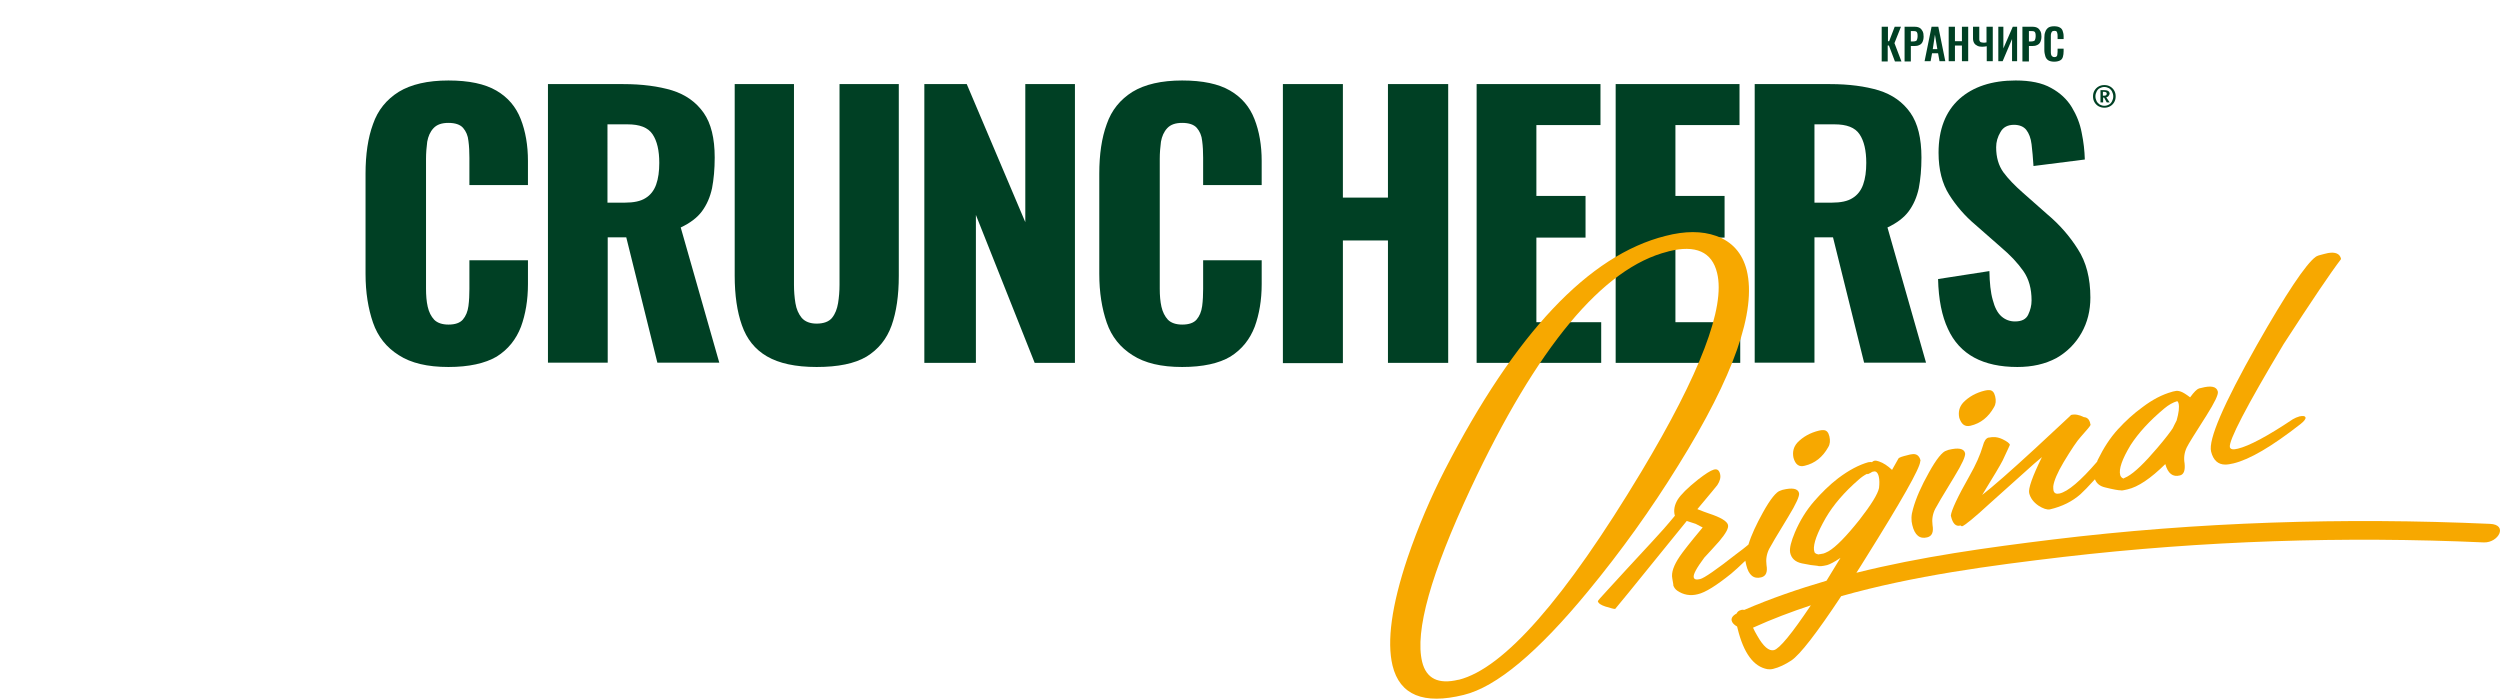
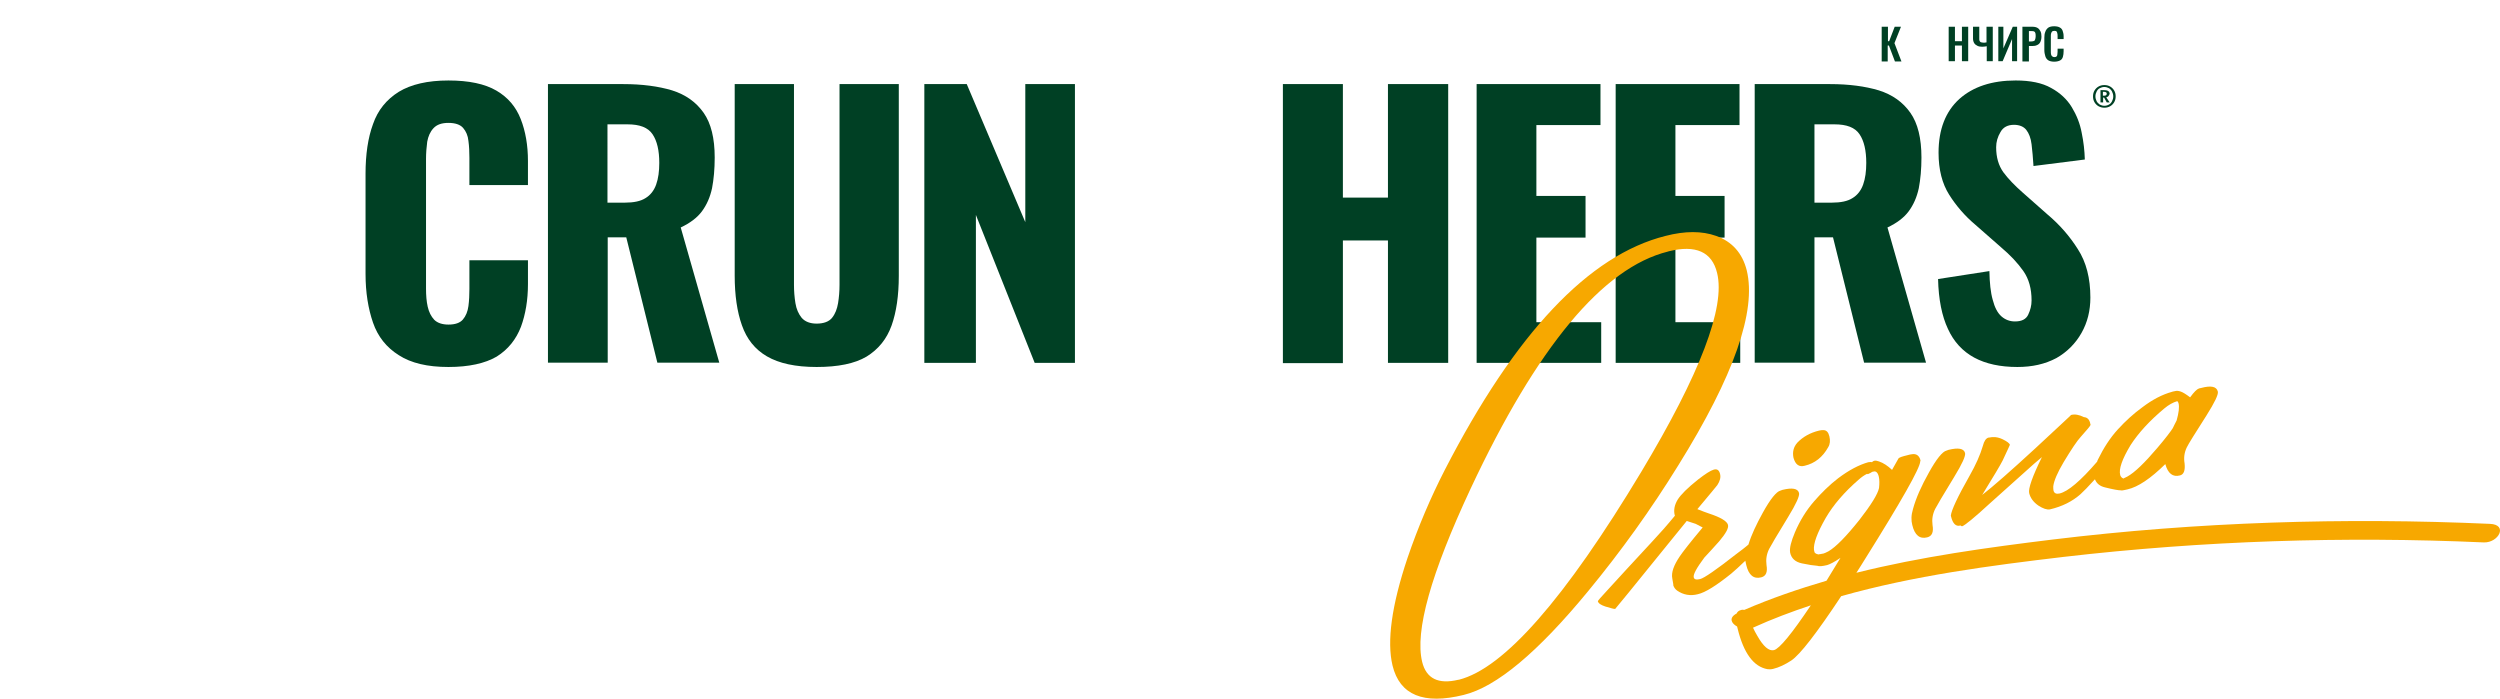
<svg xmlns="http://www.w3.org/2000/svg" x="0px" y="0px" viewBox="0 0 1037.5 290" style="enable-background:new 0 0 1037.5 290;" xml:space="preserve">
  <style type="text/css"> .st0{fill:#004024;} .st1{fill:#F7A800;} </style>
  <g id="Layer_1"> </g>
  <g id="w001">
    <g>
      <g>
        <g>
          <path class="st0" d="M186.1,152.3c-8.7,0-15.5-1.6-20.6-4.9c-5.1-3.2-8.7-7.7-10.7-13.5c-2-5.8-3.1-12.5-3.1-20.2V72.1 c0-8,1-14.9,3.1-20.6c2-5.8,5.6-10.2,10.7-13.4c5.1-3.1,12-4.7,20.6-4.7c8.5,0,15.1,1.4,19.9,4.2c4.8,2.8,8.1,6.7,10.1,11.8 c2,5.1,3,10.9,3,17.4v10h-24.3V65.5c0-2.5-0.1-4.8-0.4-7c-0.2-2.2-1-4-2.2-5.4c-1.2-1.4-3.3-2.1-6.1-2.1c-2.8,0-4.8,0.7-6.2,2.2 c-1.4,1.5-2.2,3.4-2.6,5.6c-0.3,2.3-0.5,4.7-0.5,7.1v53.9c0,2.8,0.2,5.3,0.7,7.5c0.5,2.2,1.4,4,2.7,5.4c1.3,1.3,3.3,2,5.9,2 c2.8,0,4.8-0.7,6-2.1c1.2-1.4,2-3.3,2.3-5.6c0.3-2.3,0.4-4.7,0.4-7.1v-11.9h24.3v9.9c0,6.6-1,12.5-2.9,17.7 c-2,5.2-5.3,9.4-10.1,12.4C201.3,150.8,194.6,152.3,186.1,152.3z" />
          <path class="st0" d="M227.4,150.6V34.9h31.3c7.8,0,14.5,0.9,20.2,2.6c5.7,1.8,10,4.9,13.1,9.3c3.1,4.4,4.6,10.6,4.6,18.6 c0,4.8-0.4,9-1.1,12.7c-0.8,3.7-2.2,6.9-4.2,9.6c-2,2.7-5,4.9-8.8,6.7l16,56.1h-25.7l-12.9-52h-7.7v52H227.4z M252.2,84.1h7.1 c3.7,0,6.6-0.6,8.6-1.9c2-1.2,3.5-3.1,4.4-5.6c0.9-2.5,1.3-5.5,1.3-9c0-5.1-0.9-9.1-2.8-11.9c-1.9-2.8-5.3-4.1-10.4-4.1h-8.3 V84.1z" />
          <path class="st0" d="M338.9,152.3c-8.8,0-15.6-1.5-20.6-4.4c-5-2.9-8.4-7.2-10.4-12.9c-2-5.6-3-12.5-3-20.6V34.9h24.6v83.3 c0,2.6,0.2,5.1,0.6,7.6c0.4,2.5,1.3,4.5,2.6,6.1c1.4,1.6,3.5,2.4,6.2,2.4c2.9,0,5.1-0.8,6.4-2.4c1.3-1.6,2.1-3.7,2.5-6.1 c0.4-2.5,0.6-5,0.6-7.6V34.9h24.6v79.6c0,8.1-1,15-3,20.6c-2,5.6-5.5,9.9-10.4,12.9C354.7,150.9,347.8,152.3,338.9,152.3z" />
          <path class="st0" d="M383.6,150.6V34.9h17.6l24.3,57.3V34.9h20.6v115.7h-16.7l-24.4-61.4v61.4H383.6z" />
-           <path class="st0" d="M490.6,152.3c-8.7,0-15.5-1.6-20.6-4.9c-5.1-3.2-8.7-7.7-10.7-13.5c-2-5.8-3.1-12.5-3.1-20.2V72.1 c0-8,1-14.9,3.1-20.6c2-5.8,5.6-10.2,10.7-13.4c5.1-3.1,12-4.7,20.6-4.7c8.5,0,15.1,1.4,19.9,4.2c4.8,2.8,8.1,6.7,10.1,11.8 c2,5.1,3,10.9,3,17.4v10h-24.3V65.5c0-2.5-0.1-4.8-0.4-7c-0.2-2.2-1-4-2.2-5.4c-1.2-1.4-3.3-2.1-6.1-2.1c-2.8,0-4.8,0.7-6.2,2.2 c-1.4,1.5-2.2,3.4-2.6,5.6c-0.3,2.3-0.5,4.7-0.5,7.1v53.9c0,2.8,0.2,5.3,0.7,7.5c0.5,2.2,1.4,4,2.7,5.4c1.3,1.3,3.3,2,5.9,2 c2.8,0,4.8-0.7,6-2.1c1.2-1.4,2-3.3,2.3-5.6c0.3-2.3,0.4-4.7,0.4-7.1v-11.9h24.3v9.9c0,6.6-1,12.5-2.9,17.7 c-2,5.2-5.3,9.4-10.1,12.4C505.9,150.8,499.2,152.3,490.6,152.3z" />
          <path class="st0" d="M532.4,150.6V34.9h24.9v47.1h18.7V34.9h25v115.7h-25V99.8h-18.7v50.9H532.4z" />
          <path class="st0" d="M612.8,150.6V34.9h51.4v17h-26.6v29.4h20.4v17.3h-20.4v35.1h26.9v16.9H612.8z" />
          <path class="st0" d="M670.5,150.6V34.9h51.4v17h-26.6v29.4h20.4v17.3h-20.4v35.1h26.9v16.9H670.5z" />
          <path class="st0" d="M728.2,150.6V34.9h31.3c7.8,0,14.5,0.9,20.2,2.6c5.7,1.8,10,4.9,13.1,9.3c3.1,4.4,4.6,10.6,4.6,18.6 c0,4.8-0.4,9-1.1,12.7c-0.8,3.7-2.2,6.9-4.2,9.6c-2,2.7-5,4.9-8.8,6.7l16,56.1h-25.7l-12.9-52h-7.7v52H728.2z M753.1,84.1h7.1 c3.7,0,6.6-0.6,8.6-1.9c2-1.2,3.5-3.1,4.4-5.6c0.9-2.5,1.3-5.5,1.3-9c0-5.1-0.9-9.1-2.8-11.9c-1.9-2.8-5.3-4.1-10.4-4.1h-8.3 V84.1z" />
          <path class="st0" d="M837.2,152.3c-7.1,0-13.1-1.3-17.9-3.9c-4.8-2.6-8.5-6.6-10.9-11.9c-2.5-5.3-3.9-12.2-4.1-20.7l21.3-3.3 c0.1,4.9,0.5,8.9,1.4,12c0.8,3.1,2,5.4,3.6,6.8c1.6,1.4,3.5,2.1,5.6,2.1c2.8,0,4.6-0.9,5.5-2.8s1.4-3.8,1.4-5.9 c0-4.9-1.1-8.9-3.4-12.2c-2.3-3.3-5.4-6.6-9.3-9.9l-10.6-9.3c-4.4-3.7-8-7.9-10.9-12.5c-2.9-4.6-4.4-10.4-4.4-17.4 c0-9.7,2.9-17.1,8.6-22.3c5.7-5.1,13.5-7.7,23.4-7.7c6.1,0,11,1,14.7,3.1c3.7,2,6.6,4.7,8.6,8c2,3.3,3.4,6.8,4.1,10.6 c0.8,3.8,1.2,7.5,1.3,11.1l-21.3,2.7c-0.2-3.4-0.5-6.4-0.8-9c-0.3-2.6-1.1-4.6-2.2-6c-1.1-1.4-2.9-2.1-5.1-2.1 c-2.6,0-4.5,1-5.6,3c-1.2,2-1.8,4.1-1.8,6.3c0,4.2,1,7.6,3,10.4c2,2.7,4.7,5.5,8,8.4l10.3,9.1c5,4.2,9.2,9,12.6,14.4 c3.5,5.4,5.2,12.1,5.2,20.1c0,5.4-1.2,10.3-3.7,14.7c-2.5,4.4-6,7.9-10.4,10.4C848.7,151.1,843.4,152.3,837.2,152.3z" />
        </g>
        <g>
          <path class="st0" d="M875.7,35.9c0.7,0.4,1.3,1,1.7,1.7c0.4,0.7,0.6,1.5,0.6,2.4c0,0.9-0.2,1.7-0.6,2.4c-0.4,0.7-1,1.3-1.7,1.7 c-0.7,0.4-1.5,0.6-2.4,0.6c-0.9,0-1.6-0.2-2.4-0.6c-0.7-0.4-1.3-1-1.7-1.7c-0.4-0.7-0.6-1.5-0.6-2.4c0-0.9,0.2-1.7,0.6-2.4 c0.4-0.7,1-1.3,1.7-1.7c0.7-0.4,1.5-0.6,2.4-0.6C874.2,35.3,875,35.5,875.7,35.9z M875.2,43.4c0.6-0.3,1-0.8,1.3-1.4 c0.3-0.6,0.5-1.2,0.5-2c0-0.7-0.2-1.4-0.5-2c-0.3-0.6-0.8-1.1-1.3-1.4c-0.6-0.3-1.2-0.5-1.9-0.5c-0.7,0-1.3,0.2-1.9,0.5 c-0.6,0.3-1,0.8-1.3,1.4c-0.3,0.6-0.5,1.2-0.5,2c0,0.7,0.2,1.4,0.5,2c0.3,0.6,0.8,1,1.3,1.4c0.6,0.3,1.2,0.5,1.9,0.5 C874,43.9,874.7,43.7,875.2,43.4z M875,39.9c-0.2,0.2-0.5,0.4-0.9,0.5l1.4,2.1h-1.2l-1.1-2h-0.4v2h-1.1v-5.1h1.5 c1.5,0,2.3,0.5,2.3,1.6C875.3,39.3,875.2,39.6,875,39.9z M872.7,39.7h0.6c0.7,0,1-0.3,1-0.8c0-0.3-0.1-0.5-0.3-0.6 c-0.2-0.1-0.4-0.2-0.8-0.2h-0.5V39.7z" />
        </g>
      </g>
    </g>
    <g>
      <g>
        <path class="st0" d="M780.9,25.4V11.1h2.6v6h0.5l2.3-6h2.6l-2.7,6.8l2.9,7.6h-2.7l-2.5-6.6h-0.5v6.6H780.9z" />
-         <path class="st0" d="M790.4,25.4V11.1h4.2c0.9,0,1.6,0.2,2.1,0.5c0.5,0.3,0.9,0.8,1.2,1.4c0.3,0.6,0.4,1.3,0.4,2.2 c0,0.9-0.2,1.7-0.5,2.3c-0.3,0.6-0.8,1-1.3,1.2c-0.6,0.3-1.2,0.4-2,0.4H793v6.4H790.4z M793,17.2h1c0.5,0,0.8-0.1,1.1-0.2 c0.3-0.1,0.4-0.4,0.5-0.7c0.1-0.3,0.2-0.7,0.2-1.2c0-0.5,0-0.9-0.1-1.3c-0.1-0.3-0.2-0.6-0.5-0.7c-0.3-0.2-0.7-0.2-1.2-0.2h-1 V17.2z" />
-         <path class="st0" d="M798.7,25.4l2.9-14.3h2.8l2.9,14.3h-2.4l-0.6-3.3h-2.5l-0.6,3.3H798.7z M802.1,20.4h1.9l-1-6L802.1,20.4z" />
        <path class="st0" d="M808.7,25.4V11.1h2.6v6h2.9v-6h2.6v14.3h-2.6v-6.5h-2.9v6.5H808.7z" />
        <path class="st0" d="M824.5,25.4v-6.2c-0.7,0.1-1.3,0.2-1.9,0.2c-0.8,0-1.4-0.1-2-0.4s-1-0.6-1.3-1.1c-0.3-0.5-0.5-1.1-0.5-1.9 v-4.9h2.6v4.9c0,0.4,0,0.7,0.1,0.9c0.1,0.3,0.3,0.5,0.5,0.6c0.3,0.1,0.7,0.2,1.1,0.2c0.2,0,0.4,0,0.6,0c0.2,0,0.4-0.1,0.7-0.1 v-6.5h2.6v14.3H824.5z" />
        <path class="st0" d="M829.3,25.4V11.1h2.1v9l3.9-9h1.8v14.3H835v-9.2l-3.9,9.2H829.3z" />
        <path class="st0" d="M839.3,25.4V11.1h4.2c0.9,0,1.6,0.2,2.1,0.5c0.5,0.3,0.9,0.8,1.2,1.4c0.3,0.6,0.4,1.3,0.4,2.2 c0,0.9-0.2,1.7-0.5,2.3c-0.3,0.6-0.8,1-1.3,1.2c-0.6,0.3-1.2,0.4-2,0.4H842v6.4H839.3z M842,17.2h1c0.5,0,0.8-0.1,1.1-0.2 c0.3-0.1,0.4-0.4,0.5-0.7c0.1-0.3,0.2-0.7,0.2-1.2c0-0.5,0-0.9-0.1-1.3c-0.1-0.3-0.2-0.6-0.5-0.7c-0.3-0.2-0.7-0.2-1.2-0.2h-1 V17.2z" />
        <path class="st0" d="M852.5,25.6c-1,0-1.9-0.2-2.5-0.6c-0.6-0.4-1-1-1.2-1.7c-0.2-0.7-0.4-1.5-0.4-2.5v-5.1c0-1,0.1-1.8,0.4-2.5 c0.2-0.7,0.7-1.3,1.2-1.7c0.6-0.4,1.4-0.6,2.5-0.6c1,0,1.8,0.2,2.3,0.5c0.6,0.3,1,0.8,1.2,1.4c0.2,0.6,0.4,1.3,0.4,2.2v1.2h-2.5 V15c0-0.4,0-0.8-0.1-1.1c0-0.3-0.2-0.6-0.3-0.8s-0.5-0.3-0.9-0.3c-0.4,0-0.8,0.1-1,0.3c-0.2,0.2-0.3,0.5-0.4,0.8 c-0.1,0.3-0.1,0.7-0.1,1.2v6.2c0,0.5,0,0.9,0.1,1.3c0.1,0.3,0.2,0.6,0.5,0.8c0.2,0.2,0.5,0.3,0.9,0.3c0.4,0,0.7-0.1,0.9-0.3 c0.2-0.2,0.3-0.5,0.3-0.8c0-0.3,0.1-0.7,0.1-1.1v-1.3h2.5v1.1c0,0.8-0.1,1.6-0.3,2.3c-0.2,0.7-0.6,1.2-1.2,1.5 C854.3,25.4,853.5,25.6,852.5,25.6z" />
      </g>
    </g>
    <g>
      <path class="st1" d="M724.9,112.2c-1.8-7.1-6-11.9-12.7-14.3c-5.9-2.1-12.9-2.1-21,0c-31.9,8-62.4,40.4-91.6,97.1 c-5.9,11.5-11.1,23.7-15.5,36.6c-6.6,19.7-8.6,34.6-6.2,44.6c3,12.3,12.9,16.3,29.5,12.2c13.6-3.3,30.8-17.7,51.7-43.1 c13.6-16.5,26.1-33.9,37.4-52.2C719.6,156,729,129,724.9,112.2z M605.4,282.1l-0.2,0c-8.3,2-13.3-0.5-15-7.4 c-3.1-12.7,3.6-36.6,20.1-71.9c27.6-58.9,54.9-91.7,81.9-98.4l0.3-0.1c11.2-2.8,18,0.2,20.1,9c3.5,14.2-7,41.7-31.4,82.4 C649.4,248.6,624.1,277.4,605.4,282.1z" />
      <path class="st1" d="M694.5,243.2c0-0.1-0.1-0.2-0.1-0.2C694.5,243.1,694.5,243.2,694.5,243.2z" />
      <path class="st1" d="M748.9,193.3c4.3-1,7.5-3.6,9.8-7.7c0.8-1.3,0.9-2.8,0.5-4.5c-0.4-1.7-1.2-2.6-2.5-2.6c-0.5,0-1.1,0-1.8,0.2 c-3.7,0.9-6.7,2.6-9,5c-1.6,1.8-2.1,3.9-1.6,6.3C745.1,192.8,746.6,193.9,748.9,193.3z" />
      <path class="st1" d="M724.7,234.5c1,4.2,3.1,5.9,6.2,5.1c2-0.5,2.7-2.2,2.2-5.1c-0.3-2.3,0-4.5,1.1-6.7c0.6-1.2,3.2-5.6,7.9-13.3 c3.3-5.4,4.8-8.7,4.5-9.9c-0.5-1.9-2.8-2.3-6.9-1.3l-0.8,0.3c-1.7,0.4-4.2,3.5-7.3,9.1c-2.7,4.9-4.8,9.3-6,13.3 c-1.4,1.2-3.1,2.5-5,3.9c-8.4,6.6-13.4,10-15,10.4c-1.6,0.4-2.5,0.2-2.7-0.7c-0.3-1.2,1.2-3.9,4.4-8.2c2.1-2.3,4.2-4.5,6.2-6.8 c2.7-3.2,4-5.5,3.6-6.8c-0.4-1.5-3-3.1-7.9-4.7c-1.2-0.4-2.8-1-4.8-1.8c5.3-6.3,8-9.6,8.3-10c1.1-1.7,1.5-3.2,1.1-4.7 c-0.4-1.5-1.2-2.1-2.6-1.7c-1.4,0.4-3.5,1.8-6.5,4.1c-4.4,3.5-7.2,6.3-8.5,8.4c-1.3,2.2-1.7,4.3-1.2,6.4l0.1,0.2 c-3.2,3.9-6.3,7.4-9.3,10.6c-8.1,8.7-14.3,15.5-18.7,20.3c-2.7,2.9-4,4.4-4,4.6c0.2,0.9,1.3,1.6,3.1,2.2c2.4,0.7,3.7,1.1,4.1,1 c0.1,0,7.4-9,21.9-26.9c1.1-1.4,3.7-4.6,7.8-9.6c1.6,0.5,2.8,0.9,3.7,1.2c0.6,0.3,1.5,0.8,2.9,1.5c-5.2,6.2-8.3,10.2-9.5,12 c-2.5,3.7-3.6,6.7-3.1,9.2c0.3,1.8,0.5,2.7,0.4,2.8c0.3,0.9,0.8,1.6,1.6,2.2c2.6,1.8,5.5,2.3,8.6,1.5c3.1-0.7,7.7-3.6,13.8-8.5 c1.6-1.3,3.5-3.1,5.9-5.4C724.5,233.5,724.6,234,724.7,234.5z" />
      <path class="st1" d="M793.6,217.9c1,4.2,3.1,5.9,6.2,5.1c2-0.5,2.7-2.2,2.2-5.1c-0.3-2.3,0-4.5,1.1-6.7c0.6-1.2,3.2-5.6,7.9-13.3 c3.3-5.4,4.8-8.7,4.5-9.9c-0.5-1.9-2.8-2.3-6.9-1.3l-0.8,0.3c-1.7,0.4-4.2,3.5-7.3,9.1c-3.2,5.7-5.4,10.7-6.6,15.1 C793.1,213.8,793.1,216,793.6,217.9z" />
-       <path class="st1" d="M817.7,176.7c4.3-1,7.5-3.6,9.8-7.7c0.8-1.3,0.9-2.8,0.5-4.5c-0.4-1.7-1.2-2.6-2.5-2.6c-0.5,0-1.1,0-1.8,0.2 c-3.7,0.9-6.7,2.6-9,5c-1.6,1.8-2.1,3.9-1.6,6.3C814,176.1,815.4,177.2,817.7,176.7z" />
      <path class="st1" d="M825.4,181.6l-0.2,0c-1,0.3-1.8,1.4-2.3,3.4c-1.1,3.8-3,8-5.5,12.4c-5,8.8-7.6,14.4-7.8,16.6 c0,0.1,0.1,0.2,0.1,0.4c0.7,2.9,2,4.2,3.8,3.7l0-0.1c0.2,0.2,0.5,0.4,0.8,0.4c1-0.3,4.9-3.4,11.5-9.5c10.1-9,16.2-14.5,18.3-16.4 l3.3-2.8c-4,8.1-5.7,13.1-5.3,14.9c0.5,2.1,1.8,3.8,3.8,5.2c2,1.3,3.6,1.8,4.8,1.6c5.1-1.2,9.3-3.3,12.7-6.3 c1.2-1.1,3.2-3.1,6-6.2c0.7,1.8,2.1,2.9,4.3,3.4c3.2,0.8,5.4,1.2,6.5,1.2c0.4,0.1,0.8,0,1.3-0.1c0.5-0.1,0.9-0.2,1.4-0.3 c4.4-1,9.6-4.5,15.7-10.5c1.1,3.9,3.1,5.5,6.1,4.7c1.6-0.4,2.2-2.1,1.9-5c-0.4-2.3-0.1-4.5,0.9-6.6c0.7-1.5,3.5-5.9,8.2-13.3 c3.4-5.4,5-8.7,4.7-9.9c-0.5-2.1-2.8-2.6-6.9-1.5l-0.9,0.2c-0.9,0.3-2.1,1.5-3.7,3.7c-1.7-1.3-3-2.1-3.9-2.4 c-0.9-0.3-1.7-0.4-2.3-0.2c-0.1,0-0.3,0.1-0.5,0.1l-0.5,0.1l-0.3,0.1c-4,1.1-8.1,3.2-12.3,6.4c-3.6,2.6-7,5.7-10.2,9.2 c-3.2,3.5-5.9,7.7-8.2,12.4c-0.2,0.3-0.3,0.7-0.4,1c-6.9,8-12.1,12.4-15.6,13.2c-1.4,0.3-2.2-0.1-2.5-1.2 c-0.1-0.5-0.1-1.1-0.1-1.8c0.3-2.3,1.7-5.6,4.3-10c3.2-5.3,5.6-8.9,7.1-10.5c2.7-3,4-4.6,4.1-5l-0.1-0.3c-0.3-1.8-1.2-2.8-2.7-2.9 c-2-1-3.7-1.3-5.3-0.9c0.1,0-4.9,4.6-15,14c-10.1,9.3-17.4,15.7-21.9,19.2c4.8-7.8,7.6-12.5,8.5-14.3c2-4.3,3-6.4,3-6.5 c-0.2-0.7-1.2-1.4-3-2.3C829,181.3,827.2,181.2,825.4,181.6z M884.2,184.7c3.3-5.1,7.9-10.1,14-15.2c1.8-1.5,3.6-2.5,5.3-3 c0.3,0.1,0.5,0.4,0.6,0.9c0.4,1.5,0.1,3.9-0.8,7.1c-0.6,1.1-1.1,2.2-1.6,3.2c-0.9,1.4-3,4.2-6.5,8.3c-5.2,6.1-9.3,10.1-12.4,11.8 c-0.9,0.4-1.4,0.7-1.6,0.8c-0.7-0.3-1.1-0.8-1.3-1.4C879.2,194.7,880.7,190.5,884.2,184.7z" />
-       <path class="st1" d="M917.6,187.4c0.9,3.6,2.9,5.4,5.9,5.4c1,0,2.1-0.2,3.4-0.5c6.7-1.6,15.9-7,27.8-16.3c1.5-1.2,2.2-2.1,2.1-2.7 c-0.2-0.7-1-0.8-2.5-0.5c-1,0.3-2,0.7-2.8,1.2c-10.6,7.1-18.2,11.1-22.8,12.2c-2,0.5-3,0.3-3.3-0.6c-0.6-2.6,6.8-16.9,22.3-42.8 c11.8-18.2,19.7-29.9,23.7-35.1c0.1-0.1,0.1-0.2,0.1-0.4c-0.5-2-2.3-2.8-5.3-2.3c-0.5,0.1-1,0.2-1.7,0.4c-1.8,0.4-3,0.8-3.5,1.2 c-4,2.9-12.2,15.1-24.4,36.6C922.7,167.8,916.4,182.5,917.6,187.4z" />
      <path class="st1" d="M1033.3,217.4c-60.5-2.7-121.3-0.8-181.4,6.5c-26.9,3.3-54.7,7.1-81.5,13.8c1.2-1.8,2.4-3.8,3.6-5.7 c15.1-24.1,22.8-37.7,22.9-40.5c0.1-0.2,0.1-0.3,0.1-0.5c-0.5-1.9-1.7-2.8-3.5-2.5c-0.5,0-1.1,0.2-1.9,0.4 c-2.1,0.5-3.3,0.9-3.7,1.3l-2.7,4.8c-1.8-1.7-3.6-2.9-5.4-3.5c-0.8-0.3-1.4-0.4-1.9-0.3c-0.2,0.1-0.5,0.1-0.7,0.3l-0.3,0.3 c-0.4-0.1-0.8-0.1-1.3,0l-0.2,0c-3.9,1.1-8.1,3.3-12.6,6.7c-3.5,2.7-6.8,5.9-10,9.6c-3.2,3.7-5.8,7.9-7.9,12.8 c-1.6,3.8-2.3,6.6-2,8.3l0,0.1c0.5,2.4,2.1,3.9,4.9,4.5c2.8,0.6,4.9,0.9,6.4,1c0.7,0.3,2,0.2,4.1-0.3c1-0.3,2.9-1.2,5.5-3 c-2.1,3.4-4,6.5-5.8,9.5c-11.6,3.4-23,7.3-34.1,12.1c-0.4-0.1-1-0.1-1.5,0.1c-0.8,0.2-1.4,0.7-1.7,1.4c-3.4,1.8-2.2,4.1,0.2,5.4 c0.1,0.3,0.1,0.5,0.2,0.8c2.5,10.3,6.7,15.9,12.4,16.9c0.6,0.1,1.4,0.1,2.3-0.1c2.5-0.6,5-1.8,7.6-3.5 c3.6-2.4,10.5-11.3,20.7-26.7c30.1-8.5,61.9-12.7,92.4-16.3c57.8-6.7,116.2-8.6,174.3-6C1036.9,225.3,1041,217.7,1033.3,217.4z M758.8,228.8c-1,0.5-1.6,0.8-2,0.9c-0.7,0.1-1.2,0.2-1.6,0.3l-0.2,0c-0.1,0-0.2,0.1-0.3,0.1c-1.2-0.2-1.8-0.7-1.8-1.5l-0.1-0.3 c-0.3-2.7,1.3-7.1,4.9-13.4c3.1-5.3,7.6-10.6,13.6-15.8c1.2-1.1,2.4-1.9,3.6-2.5l0,0.1c0.1,0,0.2,0,0.2,0.1c0.8-0.3,1.4-0.7,1.9-1 l0.5-0.1c1-0.3,1.8,0.4,2.2,2.1c0.3,1.3,0.3,2.9,0.1,4.7c-0.5,2.5-3.2,6.9-8.1,13.2C766.2,222.6,761.9,227,758.8,228.8z M736.2,269.8c-2.1,0.5-4.4-1.5-6.9-5.9c-0.7-1.2-1.3-2.3-1.8-3.4c0.1,0,0.1-0.1,0.2-0.1c7.7-3.5,15.7-6.5,23.8-9.2 C743.6,263,738.5,269.2,736.2,269.8z" />
    </g>
  </g>
</svg>